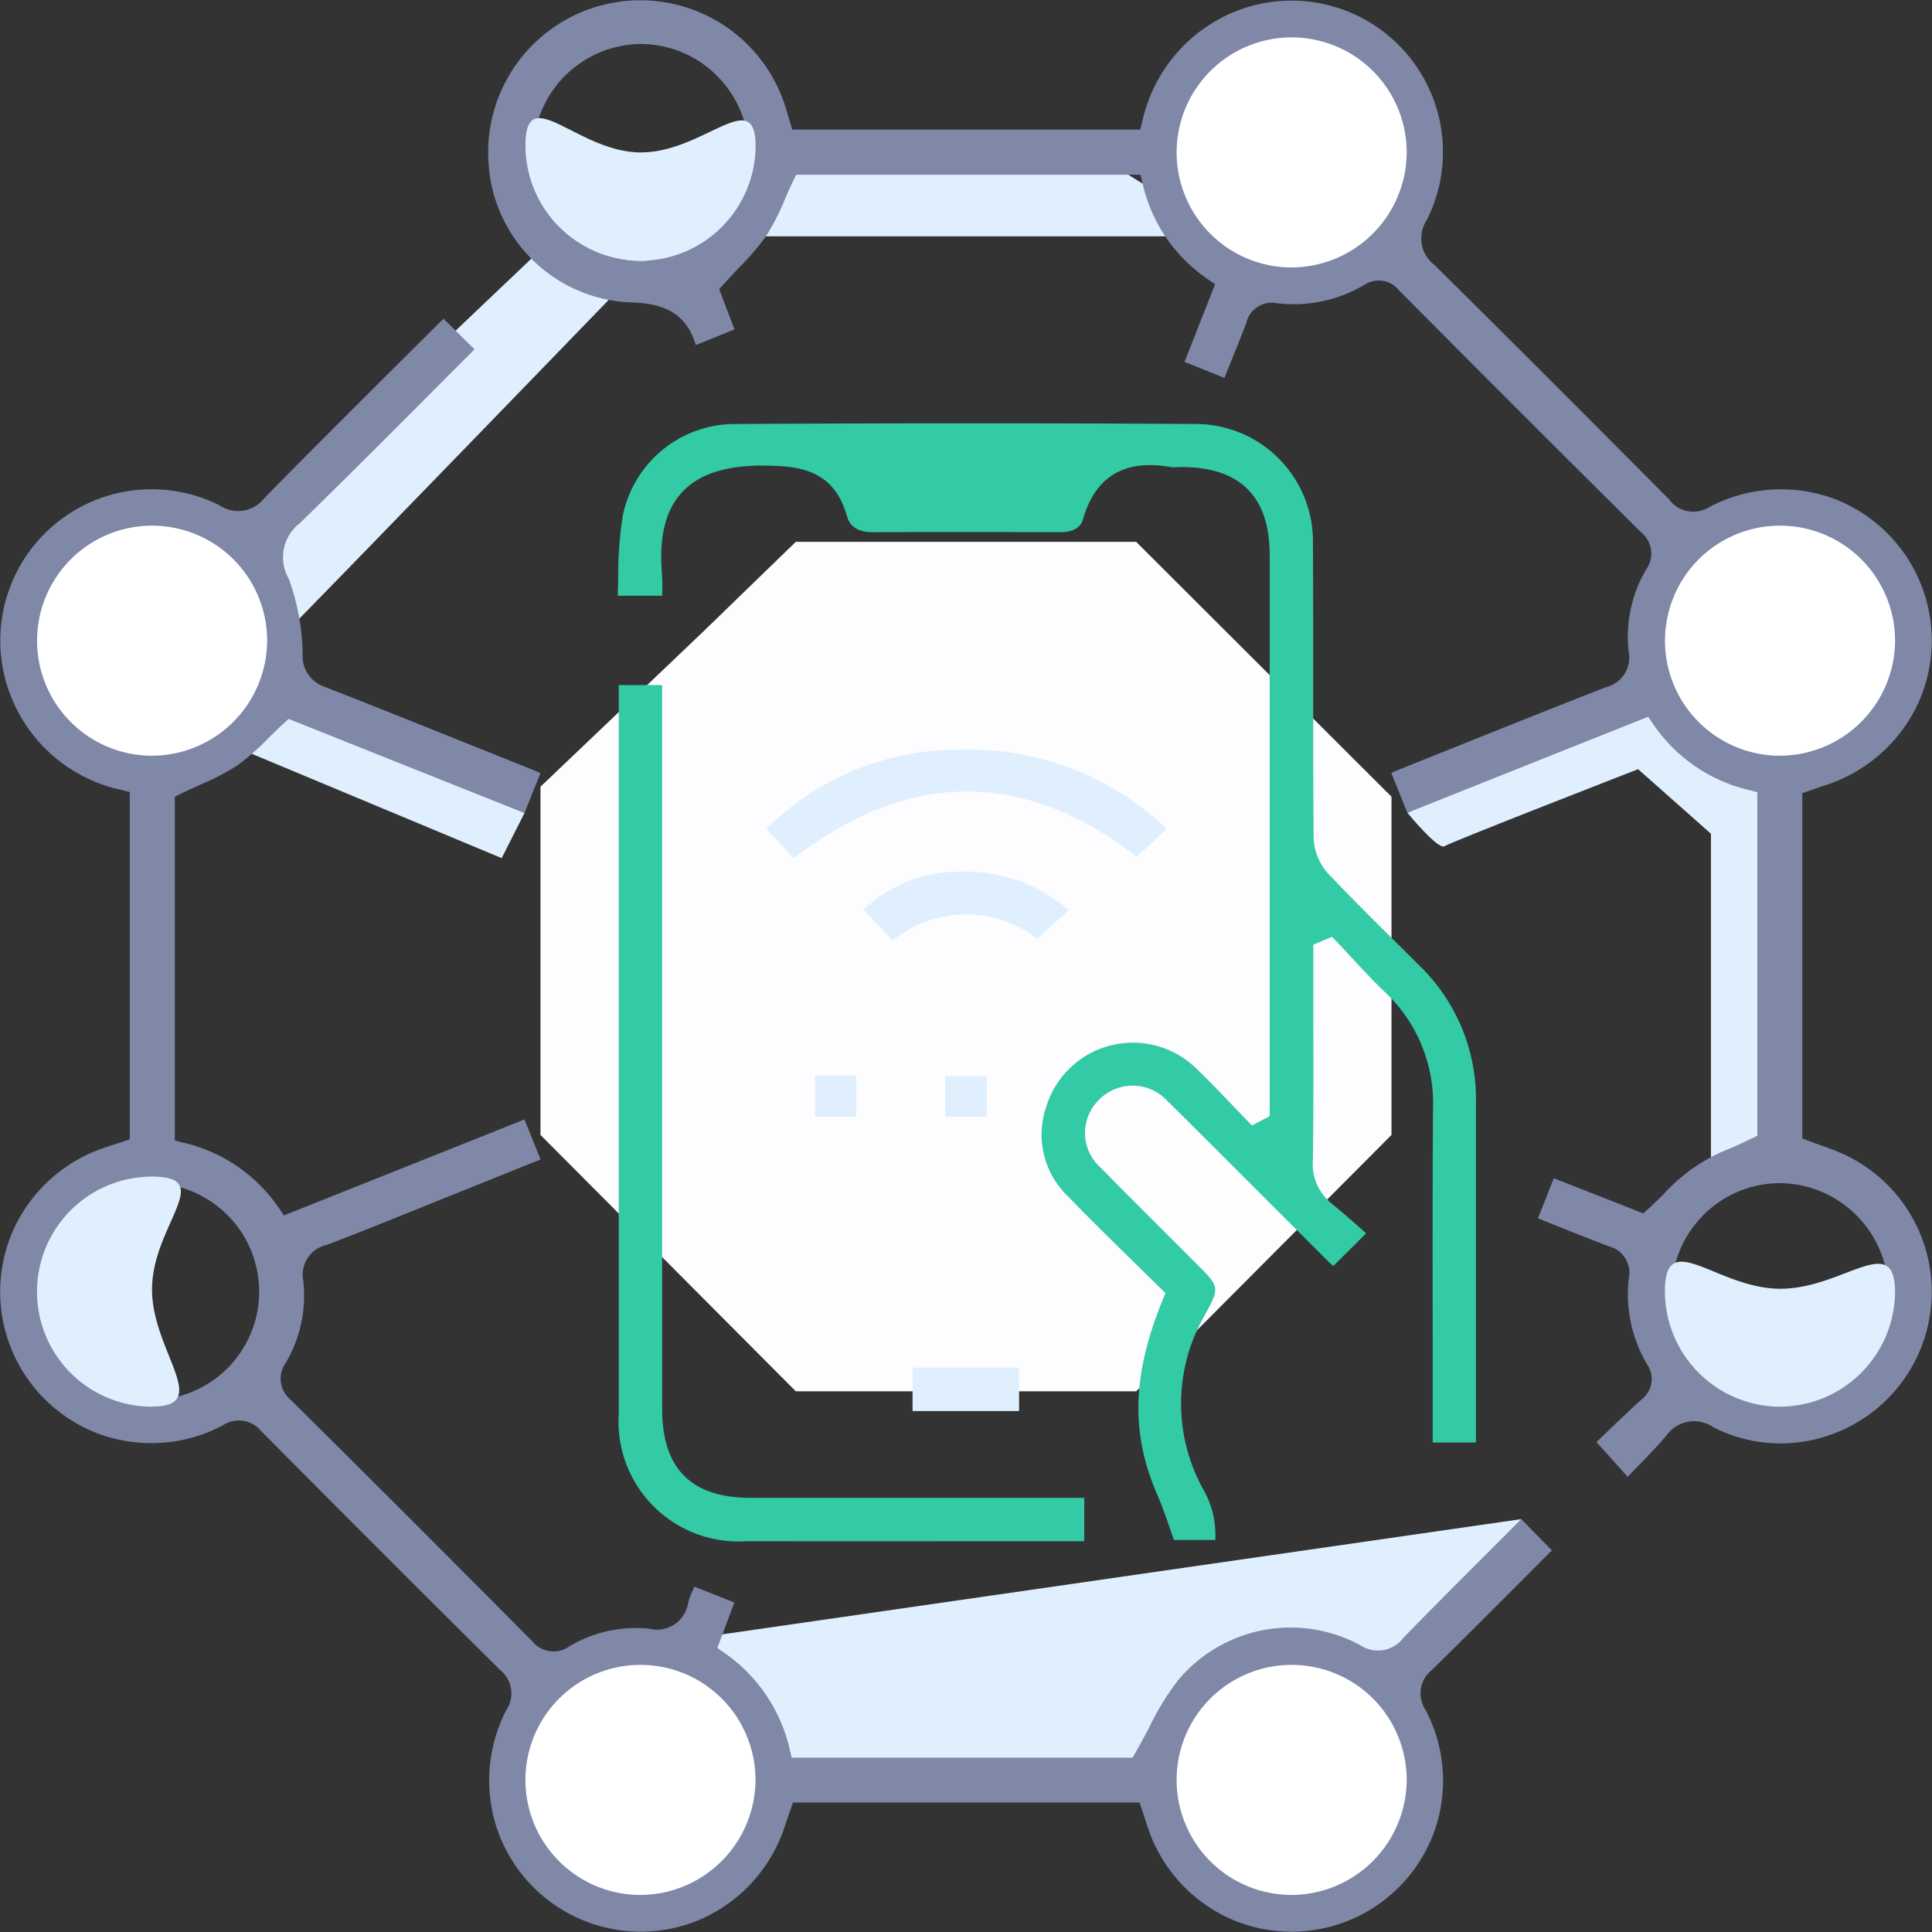
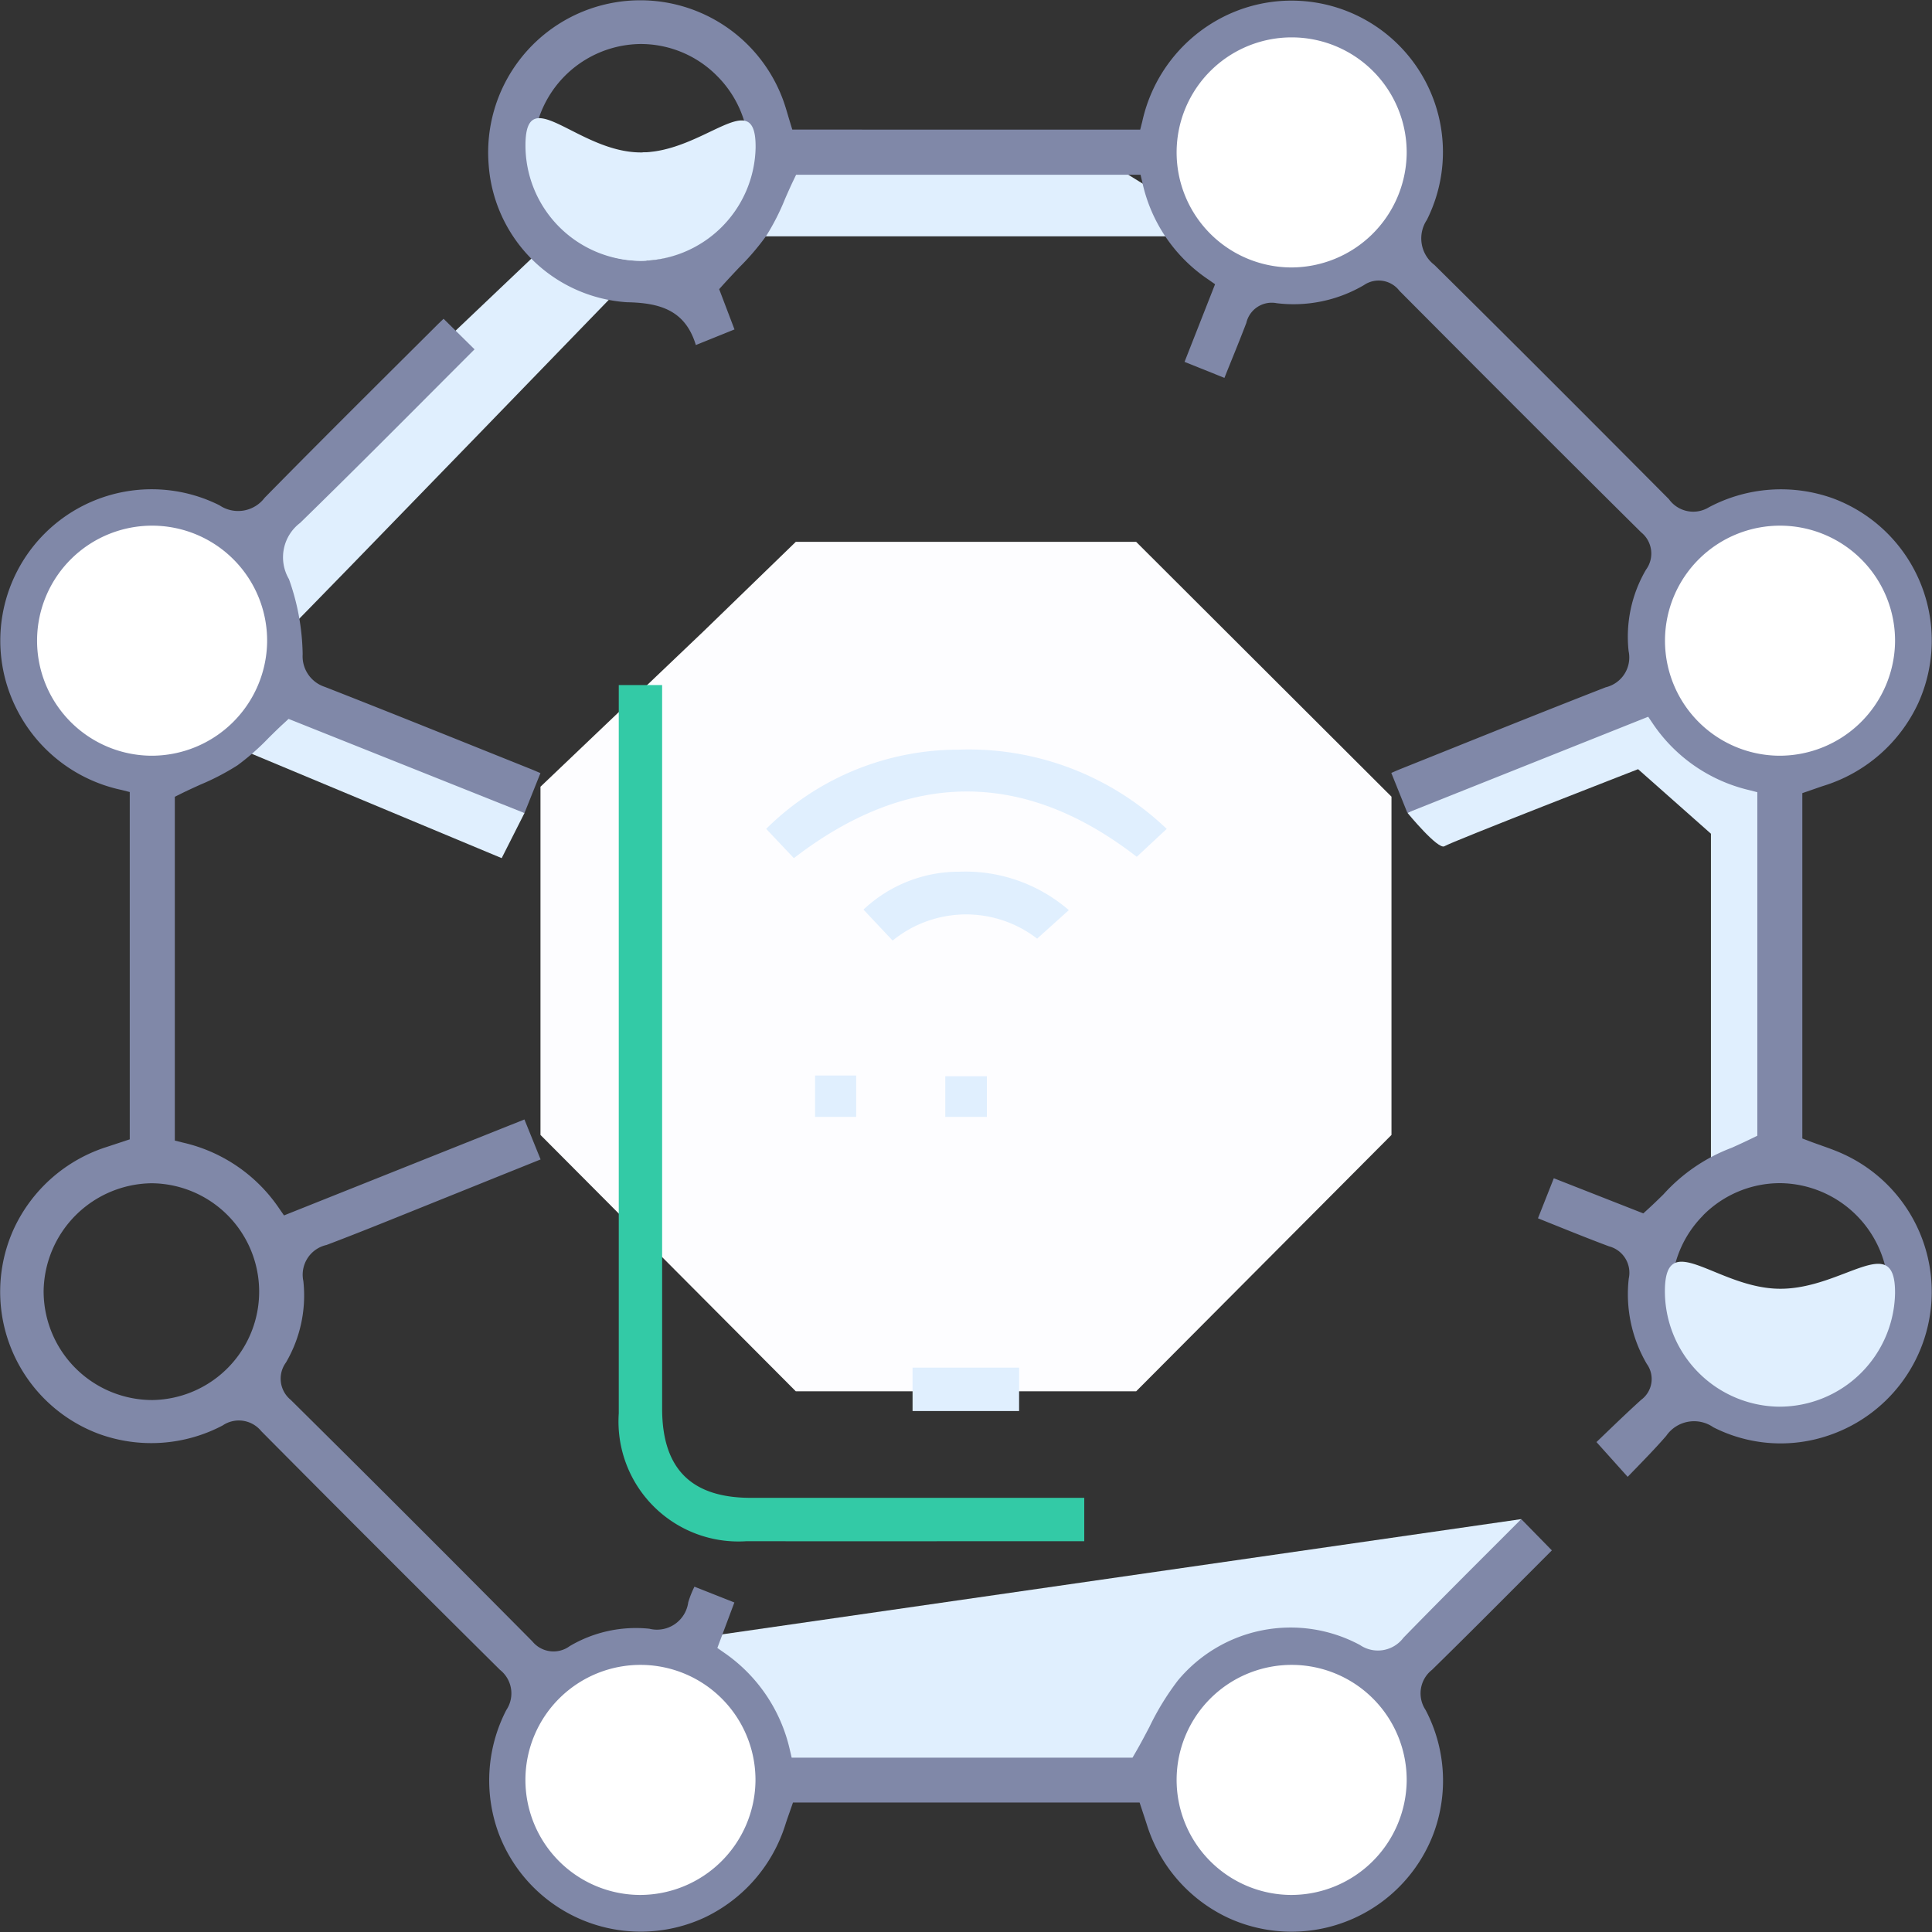
<svg xmlns="http://www.w3.org/2000/svg" id="Group_27746" data-name="Group 27746" width="100" height="100.001" viewBox="0 0 100 100.001">
  <rect x="0" y="0" width="100" height="100.001" fill="#333333" stroke="none" />
  <defs>
    <clipPath id="clip-path">
      <rect id="Rectangle_11348" data-name="Rectangle 11348" width="100" height="100.001" fill="none" />
    </clipPath>
  </defs>
  <path id="Path_12490" data-name="Path 12490" d="M36.419,32.672l-8.444,8.049V58.744L41.189,72.012h17.62L72.023,58.744V41.236L58.807,28.046H41.19Z" fill="#fdfdff" />
  <g id="Group_27745" data-name="Group 27745">
    <g id="Group_27744" data-name="Group 27744" clip-path="url(#clip-path)">
      <path id="Path_12491" data-name="Path 12491" d="M40.7,51.016c.479-.424,19.871-20.463,19.871-20.463H89.442l-8.2-5.063-22.076.719L36.007,48.222Z" transform="translate(-25.878 -18.32)" fill="#e0effe" />
      <path id="Path_12492" data-name="Path 12492" d="M258.98,132.67s1.594,1.94,1.917,1.725,10.019-3.986,10.019-3.986l3.771,3.34V151.5l3.573-1.7-.017-18.961s-4.74-.843-6.787-4.785Z" transform="translate(-186.129 -90.596)" fill="#e0effe" />
      <path id="Path_12493" data-name="Path 12493" d="M59.084,132.671,57.9,135.013l-13.467-5.622,2.478-3.336Z" transform="translate(-31.933 -90.596)" fill="#e0effe" />
      <path id="Path_12494" data-name="Path 12494" d="M129.329,285.483l41.348-5.963-4.395,5.963-2.378,2.408-7.11-1.616-3.619,3.124L150,293.018H132.1l-4.179-5.954Z" transform="translate(-91.937 -200.891)" fill="#e0effe" />
      <path id="Path_12495" data-name="Path 12495" d="M80.327,122.41l-1.587-1.621-1.358,1.359c-1.561,1.56-3.174,3.174-4.74,4.781a1.651,1.651,0,0,1-2.251.376,7.581,7.581,0,0,0-9.427,1.84,13.788,13.788,0,0,0-1.47,2.4c-.224.426-.456.868-.713,1.311l-.162.281H40.977l-.1-.429a8.326,8.326,0,0,0-3.389-5l-.358-.25.881-2.354-2.067-.818-.009.02a4.942,4.942,0,0,0-.312.793,1.634,1.634,0,0,1-2.019,1.363,6.733,6.733,0,0,0-4.115.9,1.414,1.414,0,0,1-1.935-.245c-4.13-4.167-8.338-8.374-12.506-12.5a1.416,1.416,0,0,1-.247-1.934,6.862,6.862,0,0,0,.9-4.218A1.576,1.576,0,0,1,16.9,106.6c1.48-.56,2.974-1.163,4.42-1.746l1.432-.577c1.364-.547,2.727-1.1,4.1-1.65l1.129-.455-.837-2.069L14.7,105.07l-.255-.368a8.206,8.206,0,0,0-4.97-3.4l-.426-.106V83.4l.313-.155c.342-.169.68-.323,1.011-.473a12.6,12.6,0,0,0,1.919-1,12.356,12.356,0,0,0,1.617-1.423c.25-.246.5-.495.767-.738l.26-.241,12.21,4.874.827-2.068c-.179-.078-.347-.15-.516-.218l-2.351-.943c-2.714-1.09-5.52-2.217-8.287-3.3a1.664,1.664,0,0,1-1.153-1.69,12.054,12.054,0,0,0-.71-3.89,2.232,2.232,0,0,1,.579-2.91c2.309-2.251,4.636-4.583,6.885-6.838q1.068-1.071,2.142-2.146L22.96,58.661c-.115.108-.229.217-.341.328l-2.11,2.1c-2.241,2.233-4.559,4.542-6.812,6.837a1.72,1.72,0,0,1-2.335.389A7.835,7.835,0,0,0,.855,78.848a7.924,7.924,0,0,0,5.438,4.2l.423.108v17.976l-1.177.389a7.956,7.956,0,0,0-4.826,4.25,7.851,7.851,0,0,0,4.387,10.6,7.93,7.93,0,0,0,6.422-.428,1.494,1.494,0,0,1,2,.293c3.985,4.018,8.142,8.175,12.358,12.356a1.551,1.551,0,0,1,.327,2.079,7.925,7.925,0,0,0-.4,6.374,7.854,7.854,0,0,0,10.643,4.375,7.961,7.961,0,0,0,4.212-4.854c.059-.184.124-.366.183-.534l.2-.574h17.94l.208.63c.059.177.112.34.164.5a7.926,7.926,0,0,0,4.21,4.838A7.859,7.859,0,0,0,74.2,137.063a7.867,7.867,0,0,0-.41-6.392,1.549,1.549,0,0,1,.331-2.081c1.635-1.6,3.275-3.245,4.86-4.836l1.342-1.345M2.257,75.354A5.63,5.63,0,0,1,7.87,69.711h.024a5.611,5.611,0,0,1-.045,11.222h0a5.666,5.666,0,0,1-5.59-5.579M7.9,114.626H7.872a5.633,5.633,0,0,1-5.614-5.641,5.662,5.662,0,0,1,5.587-5.58h0A5.611,5.611,0,0,1,7.9,114.626M33.144,139.9h-.016a5.555,5.555,0,0,1-3.958-1.664,5.6,5.6,0,1,1,3.974,1.664m33.795,0h-.082a5.635,5.635,0,0,1-5.619-5.579,5.664,5.664,0,0,1,5.524-5.643h.059a5.616,5.616,0,0,1,3.966,1.625,5.558,5.558,0,0,1,1.674,3.955,5.623,5.623,0,0,1-5.522,5.642" transform="translate(0 -42.16)" fill="#8088a8" />
      <path id="Path_12496" data-name="Path 12496" d="M149.181,76.073c.579-.6,1.126-1.16,1.639-1.754a1.749,1.749,0,0,1,2.437-.443,7.685,7.685,0,0,0,6,.412,7.844,7.844,0,0,0,.76-14.538c-.381-.178-.779-.32-1.2-.469-.2-.071-.4-.141-.591-.215l-.363-.138V41.054l.633-.219c.166-.058.322-.113.48-.164a8.007,8.007,0,0,0,4.889-4.281A7.852,7.852,0,0,0,159.46,25.8a7.958,7.958,0,0,0-6.436.459,1.548,1.548,0,0,1-2.066-.421c-4.063-4.084-8.049-8.084-12.138-12.124a1.727,1.727,0,0,1-.39-2.332A7.836,7.836,0,0,0,127.9.871a7.979,7.979,0,0,0-4.2,5.414l-.108.424H105.584l-.122-.4c-.039-.128-.076-.251-.111-.37-.069-.235-.134-.453-.209-.668A7.874,7.874,0,0,0,89.866,8.5a7.679,7.679,0,0,0,7.161,7.145c1.743.031,3.025.433,3.565,2.215l2-.808-.793-2.084.229-.255c.273-.3.543-.588.8-.861a12.787,12.787,0,0,0,1.417-1.657,12.155,12.155,0,0,0,.964-1.9c.136-.311.272-.622.419-.928l.153-.32H123.61l.1.43a8.145,8.145,0,0,0,3.392,4.981l.365.254-1.58,4.019,2.064.829.2-.5c.328-.808.638-1.571.934-2.346a1.347,1.347,0,0,1,1.569-1.02,7.193,7.193,0,0,0,4.515-.934,1.352,1.352,0,0,1,1.841.294c5.015,5.04,8.873,8.895,12.51,12.5a1.41,1.41,0,0,1,.252,1.934,6.861,6.861,0,0,0-.9,4.216,1.586,1.586,0,0,1-1.186,1.871c-2.738,1.068-5.512,2.18-8.195,3.257l-2.346.94c-.185.074-.368.153-.556.236l.83,2.063L149.885,37.1l.254.376a8.31,8.31,0,0,0,4.973,3.421l.422.109V58.786l-.315.154c-.338.165-.673.317-1,.465a9.065,9.065,0,0,0-3.546,2.418c-.253.248-.511.5-.781.746l-.259.237L145,60.987l-.82,2.073.731.294c1.014.408,1.971.793,2.943,1.156a1.413,1.413,0,0,1,1.025,1.671,7.144,7.144,0,0,0,.934,4.416,1.338,1.338,0,0,1-.295,1.861c-.68.617-1.338,1.25-1.975,1.862l-.335.322,1.615,1.8.353-.365M97.738,13.5H97.7A5.611,5.611,0,0,1,97.73,2.279h.022a5.553,5.553,0,0,1,3.958,1.673,5.609,5.609,0,0,1,1.628,4.023,5.67,5.67,0,0,1-5.6,5.527m33.755,0h-.043a5.611,5.611,0,1,1-.015-11.222h.04a5.636,5.636,0,0,1,5.565,5.6,5.669,5.669,0,0,1-5.547,5.622m21.242,23.615a5.566,5.566,0,0,1-1.643-3.978,5.625,5.625,0,0,1,5.577-5.587h.033a5.611,5.611,0,0,1,.037,11.222h-.012a5.6,5.6,0,0,1-3.991-1.657m-.019,25.8a5.6,5.6,0,0,1,3.991-1.676h.019a5.666,5.666,0,0,1,5.592,5.557,5.635,5.635,0,0,1-5.612,5.665h0a5.6,5.6,0,0,1-3.984-9.546" transform="translate(-64.575 -0.001)" fill="#8088a8" />
-       <path id="Path_12497" data-name="Path 12497" d="M144.04,114.869q3.127,3.126,6.255,6.252c.136.136.276.268.417.4l1.706-1.694-.232-.206c-.524-.465-1.019-.9-1.539-1.324a2.616,2.616,0,0,1-.987-2.265c.033-2.359.028-4.76.023-7.083q0-1.3,0-2.6v-1.462l.969-.411.269.283c.256.269.508.542.761.815.54.583,1.1,1.186,1.677,1.737a7.882,7.882,0,0,1,2.518,6.055c-.027,3.973-.022,8.015-.017,11.923q0,2.406,0,4.813v.551H158.1v-5.468q0-6.048,0-12.1a9.635,9.635,0,0,0-2.967-7.159q-.513-.511-1.027-1.02c-1.21-1.2-2.462-2.44-3.654-3.7a2.885,2.885,0,0,1-.753-1.82c-.023-2.727-.023-5.5-.022-8.179,0-2.323,0-4.726-.014-7.088a6.076,6.076,0,0,0-5.985-6.184c-7.55-.047-15.4-.047-24,0a5.93,5.93,0,0,0-5.741,4.767,19.926,19.926,0,0,0-.234,3.192c-.006.3-.013.616-.023.929h2.3v-.046a10.761,10.761,0,0,0-.013-1.093c-.16-1.926.188-3.313,1.061-4.238.908-.963,2.368-1.409,4.485-1.355,1.673.041,3.363.275,4.027,2.6.06.209.241.844,1.308.844h.01c3.273-.014,6.592-.009,9.691,0h.007c.675,0,1.08-.224,1.205-.666.63-2.226,2.169-3.135,4.567-2.7a1.559,1.559,0,0,0,.3,0c.076,0,.153-.007.228-.007,3.03,0,4.567,1.531,4.567,4.541q0,10.191,0,20.383v8.676l-.914.481-.293-.3c-.263-.27-.524-.543-.786-.816-.572-.6-1.164-1.216-1.767-1.795a4.692,4.692,0,0,0-7.78,1.864,4.445,4.445,0,0,0,1.151,4.769c1.083,1.118,2.21,2.223,3.3,3.292q.718.7,1.426,1.4l.267.264-.142.348c-1.581,3.881-1.666,6.9-.282,10.08.257.592.464,1.191.683,1.825q.089.259.183.525h2.138a4.734,4.734,0,0,0-.64-2.655,9.154,9.154,0,0,1,.1-8.987c.765-1.417.779-1.444-.386-2.609q-.749-.75-1.5-1.5c-1.147-1.142-2.333-2.324-3.485-3.5a2.4,2.4,0,0,1-.14-3.5,2.437,2.437,0,0,1,3.589.045c.133.122.259.25.386.379Z" transform="translate(-81.705 -55.989)" fill="#33caa6" />
      <path id="Path_12498" data-name="Path 12498" d="M120.473,170.369q5.925.007,11.849,0h5.621v-2.245h-5.378q-5.939,0-11.88,0c-3.089,0-4.591-1.511-4.591-4.619v-37.45h-2.245v11.086q0,13.305,0,26.611a6.209,6.209,0,0,0,6.623,6.616" transform="translate(-81.822 -90.596)" fill="#33caa6" />
      <path id="Path_12499" data-name="Path 12499" d="M140.979,142.02l1.433,1.516c5.939-4.576,11.906-4.6,17.748-.069l1.55-1.446a14.83,14.83,0,0,0-10.8-4.1,14.122,14.122,0,0,0-9.933,4.1" transform="translate(-101.321 -99.118)" fill="#e0effe" />
      <path id="Path_12500" data-name="Path 12500" d="M158.891,162.364l1.507,1.6a6.017,6.017,0,0,1,7.479-.1l1.64-1.476a8.18,8.18,0,0,0-5.666-1.989,7.206,7.206,0,0,0-4.961,1.96" transform="translate(-114.195 -115.28)" fill="#e0effe" />
      <rect id="Rectangle_11345" data-name="Rectangle 11345" width="5.514" height="2.245" transform="translate(47.234 70.79)" fill="#e0effe" />
      <rect id="Rectangle_11346" data-name="Rectangle 11346" width="2.127" height="2.144" transform="translate(42.187 55.667)" fill="#e0effe" />
      <rect id="Rectangle_11347" data-name="Rectangle 11347" width="2.152" height="2.106" transform="translate(48.928 55.705)" fill="#e0effe" />
      <path id="Path_12501" data-name="Path 12501" d="M102.6,29.129a5.982,5.982,0,0,1-5.926-6.048c.043-3.236,2.707.424,5.956.437,3.29.013,5.99-3.559,5.956-.25a5.984,5.984,0,0,1-5.986,5.861" transform="translate(-69.476 -15.628)" fill="#e0effe" />
      <path id="Path_12502" data-name="Path 12502" d="M222.408,18.788a5.954,5.954,0,1,1,5.986-5.861,5.982,5.982,0,0,1-5.986,5.861" transform="translate(-155.585 -4.945)" fill="#fff" />
      <path id="Path_12503" data-name="Path 12503" d="M312.267,108.629a5.954,5.954,0,1,1,5.986-5.861,5.982,5.982,0,0,1-5.986,5.861" transform="translate(-220.166 -69.513)" fill="#fff" />
      <path id="Path_12504" data-name="Path 12504" d="M312.267,239.66a5.982,5.982,0,0,1-5.926-6.048c.043-3.236,2.706-.069,5.956-.056,3.29.013,5.991-3.066,5.956.242a5.984,5.984,0,0,1-5.986,5.861" transform="translate(-220.166 -166.85)" fill="#e0effe" />
      <path id="Path_12505" data-name="Path 12505" d="M222.4,318.248a5.954,5.954,0,1,1,5.986-5.861,5.982,5.982,0,0,1-5.986,5.861" transform="translate(-155.577 -220.166)" fill="#fff" />
-       <path id="Path_12506" data-name="Path 12506" d="M12.728,228.407a5.954,5.954,0,1,1,.059-11.908c3.29.013,0,2.5-.03,5.8-.033,3.225,3.2,6.13-.03,6.1" transform="translate(-4.888 -155.597)" fill="#e0effe" />
      <path id="Path_12507" data-name="Path 12507" d="M12.727,108.629a5.954,5.954,0,1,1,5.986-5.861,5.982,5.982,0,0,1-5.986,5.861" transform="translate(-4.887 -69.513)" fill="#fff" />
      <path id="Path_12508" data-name="Path 12508" d="M102.587,318.249a5.954,5.954,0,1,1,5.986-5.861,5.982,5.982,0,0,1-5.986,5.861" transform="translate(-69.47 -220.167)" fill="#fff" />
    </g>
  </g>
</svg>